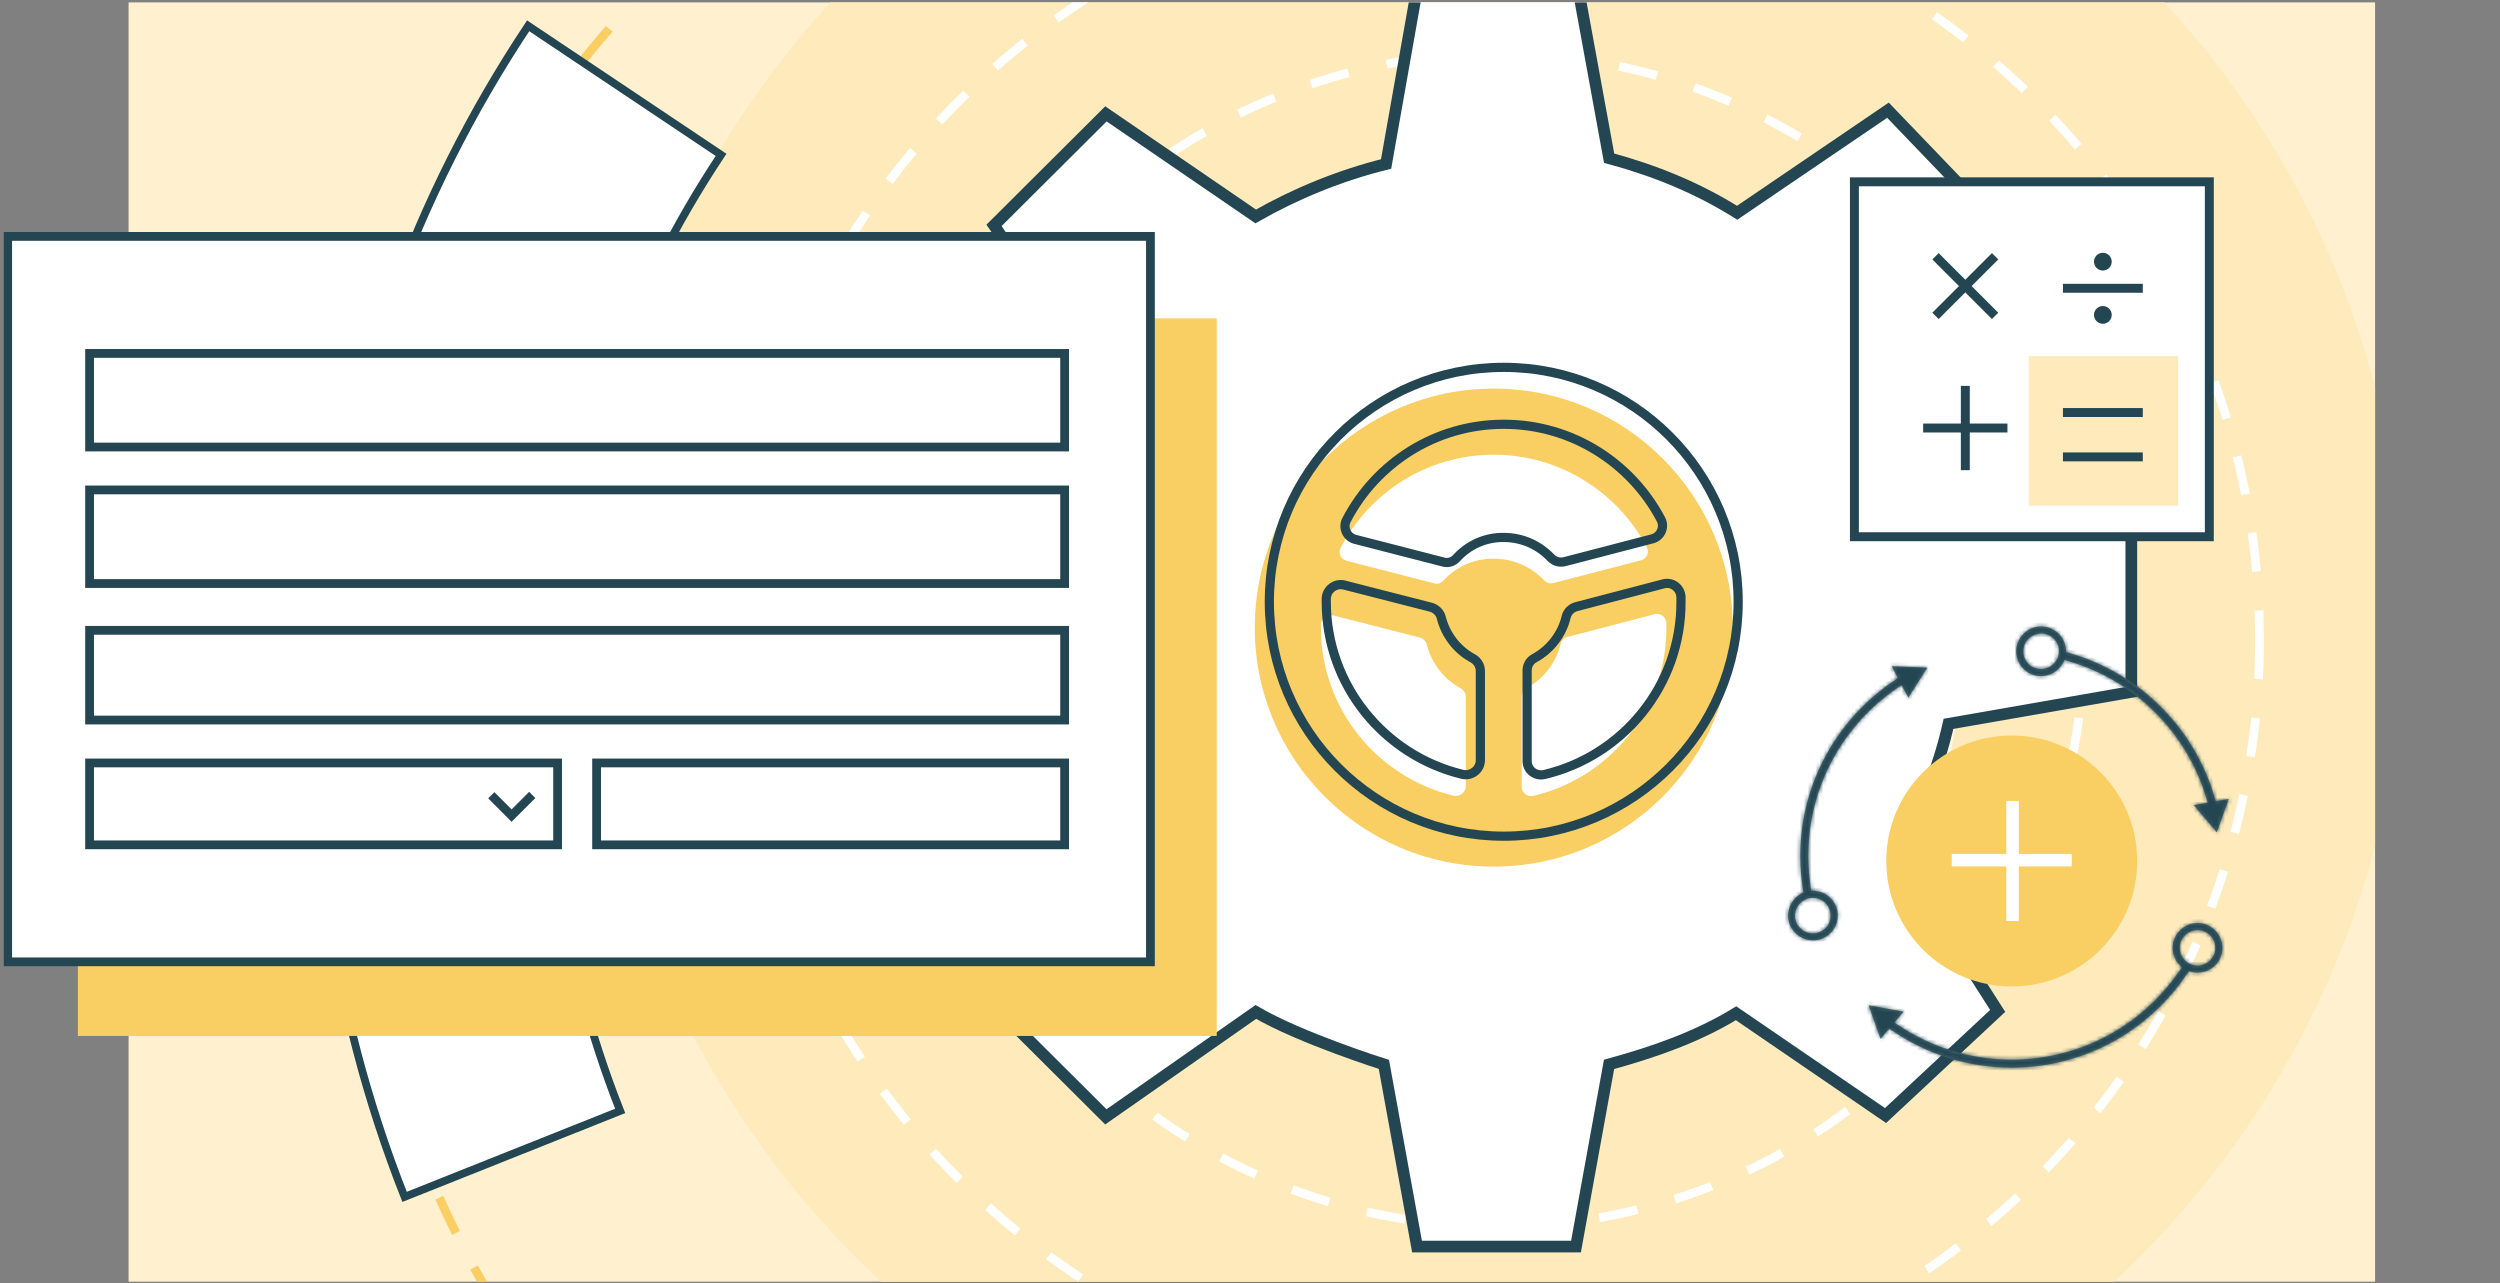
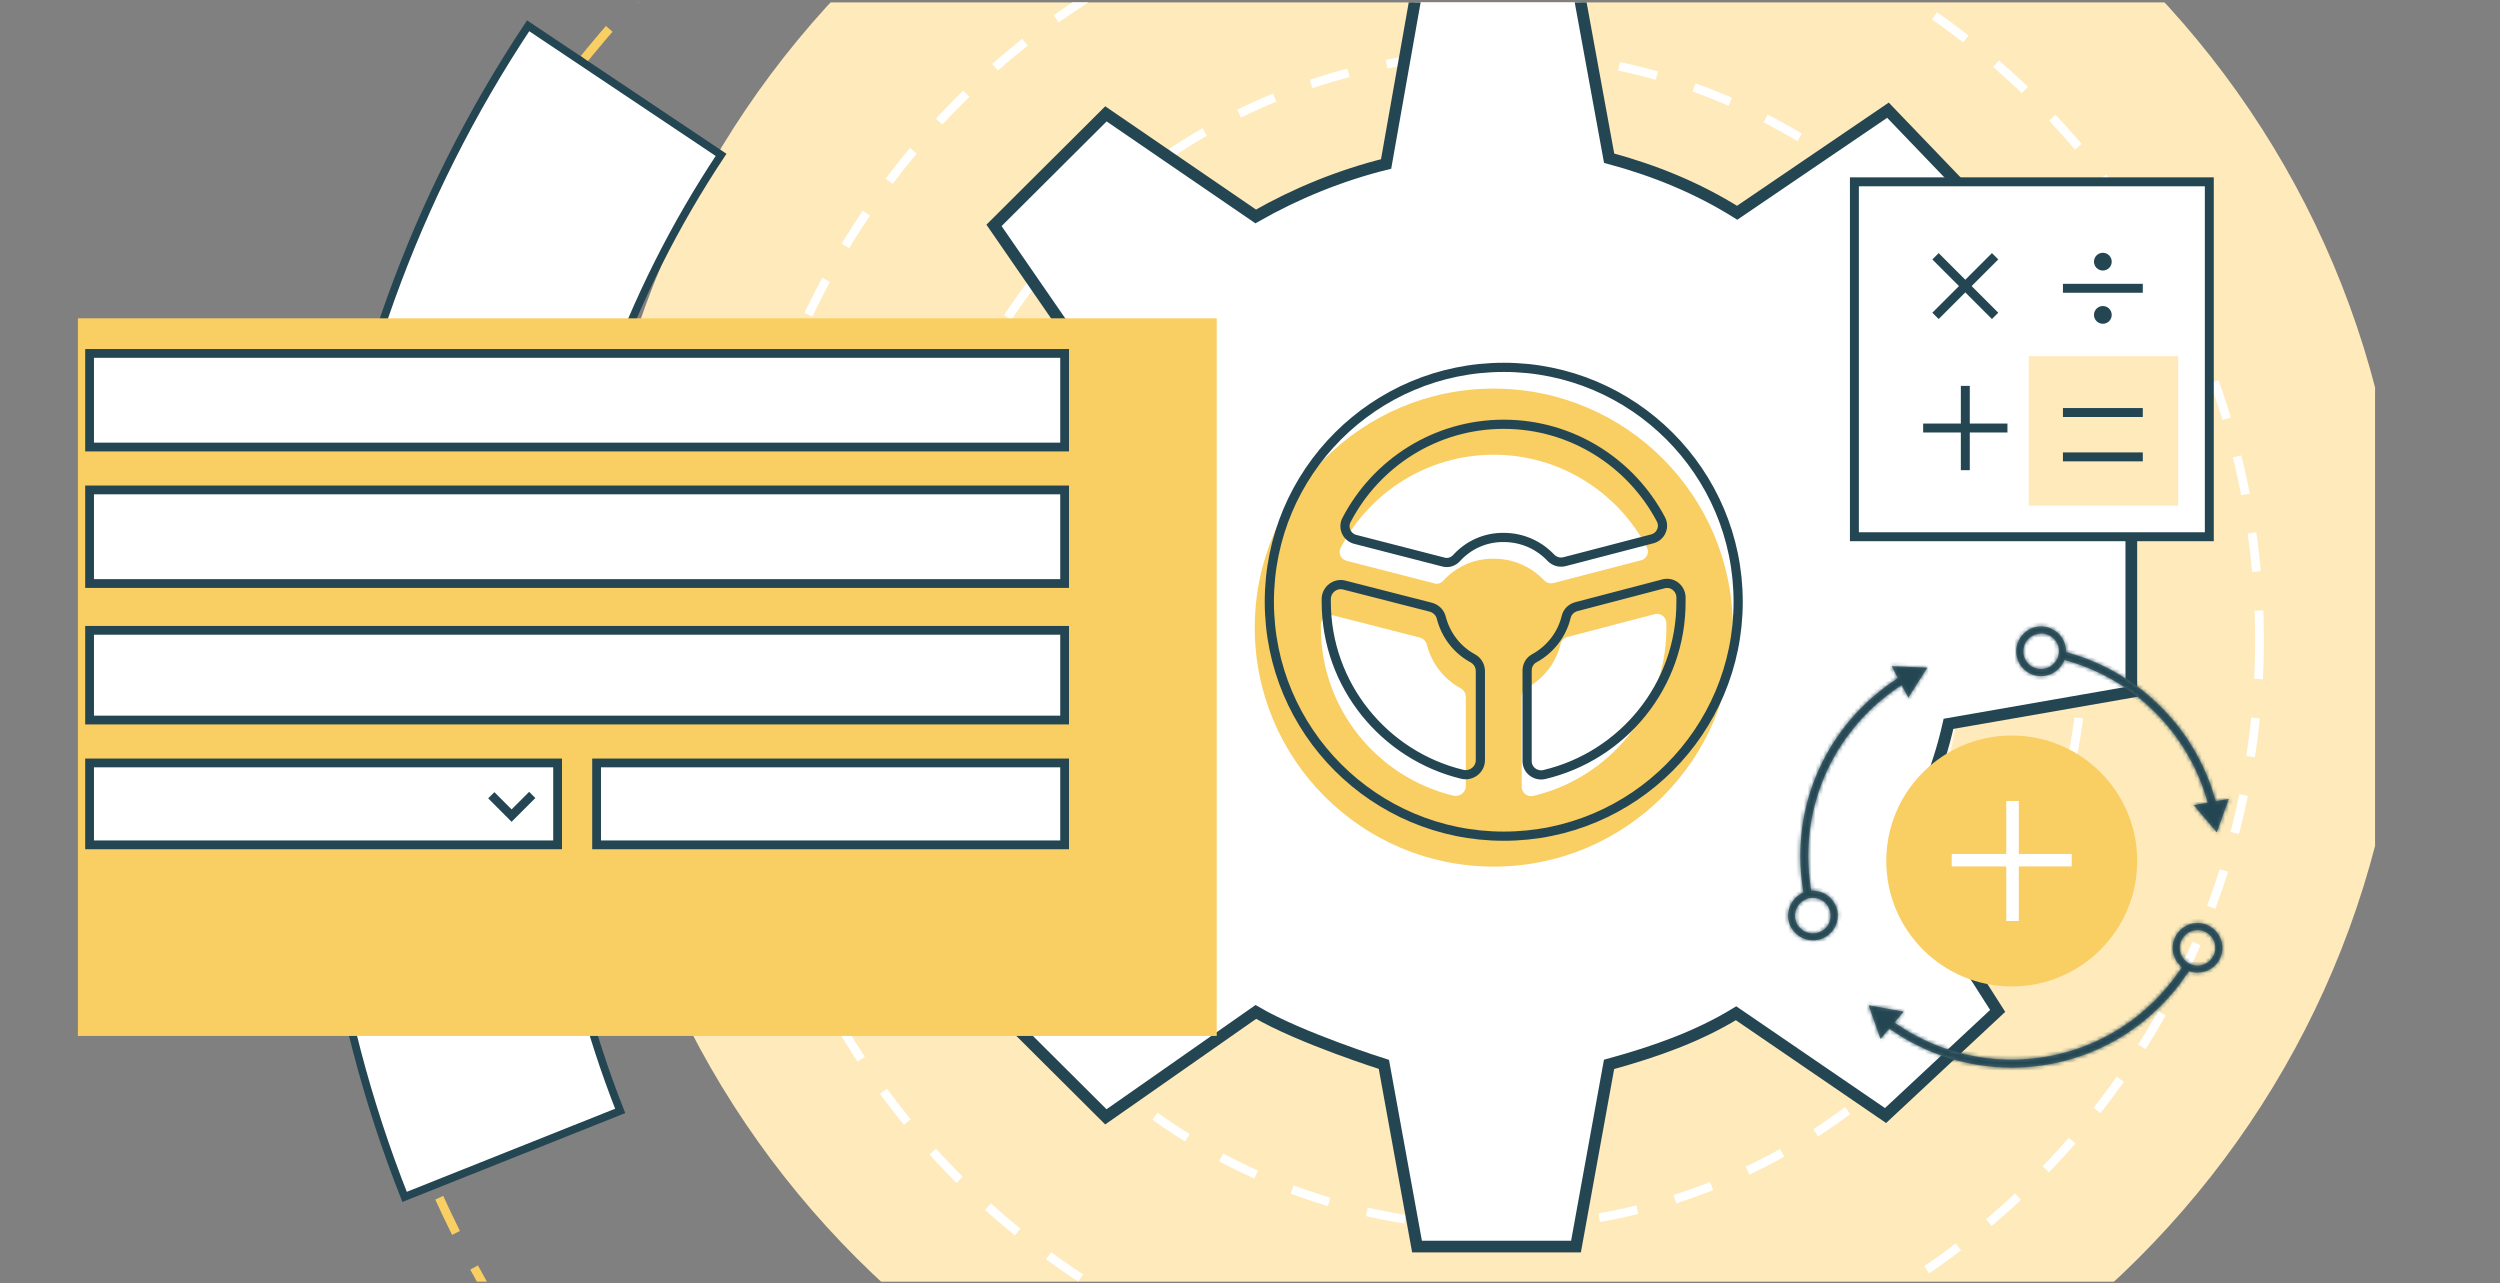
<svg xmlns="http://www.w3.org/2000/svg" width="641" height="329" viewBox="0 0 641 329" fill="none">
  <rect x="0" y="0" width="641" height="329" fill="#808080" stroke="none" />
  <g clip-path="url(#clip0_3024_10139)">
    <g clip-path="url(#clip1_3024_10139)">
      <path d="M491.012 102.458C485.374 96.014 477.558 91.539 468.757 90.167H468.727C467.146 89.928 465.565 89.779 463.924 89.749C463.626 89.749 463.327 89.749 463.029 89.749C457.898 89.749 453.005 90.793 448.56 92.673C441.877 95.507 436.209 100.22 432.182 106.157C428.184 112.034 425.827 119.194 425.827 126.891C425.827 132.351 427.02 137.541 429.139 142.225C431.257 146.909 434.3 151.056 438.059 154.457C440.207 156.396 441.847 158.753 442.981 161.05C443.548 162.183 443.966 163.287 444.234 164.302C444.383 164.809 444.473 165.256 444.532 165.704C444.592 166.121 444.652 166.509 444.652 166.867V166.897V171.014V184.886V192.345C444.652 193.329 444.861 194.254 445.219 195.119C445.756 196.402 446.651 197.476 447.784 198.252C448.351 198.639 449.007 198.938 449.694 199.147L450.618 199.445L450.648 200.429C450.678 202.07 451.006 203.621 451.603 205.024C452.557 207.261 454.109 209.141 456.078 210.483C458.047 211.826 460.433 212.601 462.999 212.601C465.237 212.601 467.355 212.005 469.174 210.931C471.024 209.857 472.575 208.335 473.649 206.485C474.694 204.695 475.32 202.637 475.35 200.429L475.38 199.445L476.305 199.147C476.543 199.087 476.782 198.997 476.991 198.908C478.274 198.371 479.347 197.476 480.123 196.342C480.899 195.209 481.346 193.836 481.346 192.374V184.051V169.582C481.346 166.688 482.003 163.884 483.166 161.288C484.359 158.663 486.06 156.306 488.238 154.308C491.907 150.907 494.89 146.79 496.949 142.166C499.007 137.541 500.171 132.41 500.171 127.01C500.171 126.831 500.171 126.652 500.171 126.473C500.111 117.255 496.651 108.872 491.012 102.458Z" fill="#FFF1D0" />
      <path d="M473.59 200.877C473.47 202.578 472.963 204.159 472.158 205.561L472.188 205.531L472.158 205.561C471.233 207.112 469.95 208.395 468.399 209.32L468.339 209.35L468.279 209.38C466.728 210.275 464.938 210.782 462.999 210.782C461.537 210.782 460.135 210.484 458.882 209.947C456.973 209.141 455.362 207.799 454.228 206.098C453.214 204.577 452.557 202.787 452.438 200.877L452.349 199.445H473.679L473.59 200.877Z" fill="white" />
      <path d="M457.659 156.814C457.659 156.814 457.659 156.844 457.659 156.874V156.964V157.053C457.659 157.083 457.659 157.113 457.659 157.113V170.09H468.459V129.159H457.659V156.814Z" fill="white" />
      <path d="M498.441 126.444C498.321 117.733 495.04 109.768 489.67 103.652C484.3 97.536 476.871 93.24 468.488 91.927C466.997 91.689 465.475 91.54 463.924 91.51H463.894H463.864C463.596 91.51 463.297 91.51 463.029 91.51C455.69 91.51 448.888 93.747 443.22 97.566C437.581 101.384 433.077 106.784 430.392 113.139C428.602 117.375 427.617 122.029 427.617 126.921C427.617 132.142 428.751 137.065 430.75 141.51C432.778 145.955 435.672 149.923 439.252 153.175C441.012 154.756 442.444 156.575 443.578 158.425C444.711 160.275 445.517 162.154 445.994 163.825C446.322 164.959 446.472 165.973 446.472 166.898V170.12H448.411H455.959V157.142C455.959 157.142 455.959 157.112 455.959 157.083V156.993V156.904C455.959 156.874 455.959 156.844 455.959 156.844V129.189H449.902C447.904 129.189 446.114 128.383 444.801 127.071C443.488 125.758 442.683 123.968 442.683 121.969C442.683 119.97 443.488 118.18 444.801 116.868C446.114 115.555 447.904 114.75 449.902 114.75H450.41C452.408 114.75 454.198 115.555 455.511 116.868C456.824 118.18 457.629 119.97 457.629 121.969V127.488H468.429V121.969C468.429 119.97 469.234 118.18 470.547 116.868C471.859 115.555 473.649 114.75 475.648 114.75H476.155C478.154 114.75 479.944 115.555 481.257 116.868C482.57 118.18 483.375 119.97 483.375 121.969C483.375 123.968 482.57 125.758 481.257 127.071C479.944 128.383 478.154 129.189 476.155 129.189H470.099V170.12H479.527L479.586 168.837C479.706 165.943 480.362 163.109 481.555 160.543C482.838 157.709 484.688 155.114 487.044 152.966L487.074 152.936C490.565 149.714 493.399 145.776 495.368 141.39C497.337 136.975 498.441 132.112 498.441 126.951C498.441 126.743 498.441 126.593 498.441 126.444Z" fill="white" />
      <path d="M476.215 127.458C477.736 127.458 479.138 126.832 480.123 125.847C481.107 124.863 481.734 123.461 481.734 121.939C481.734 120.418 481.107 119.015 480.123 118.031C479.138 117.046 477.736 116.42 476.215 116.42H475.708C474.186 116.42 472.784 117.046 471.799 118.031C470.815 119.015 470.188 120.418 470.188 121.939V127.458H471.531H476.215Z" fill="white" />
      <path d="M450.439 116.391H449.932C448.411 116.391 447.009 117.017 446.024 118.002C445.04 118.986 444.413 120.388 444.413 121.91C444.413 123.431 445.04 124.833 446.024 125.818C447.009 126.802 448.411 127.429 449.932 127.429H455.958V121.91C455.958 120.388 455.332 118.986 454.347 118.002C453.333 117.017 451.961 116.391 450.439 116.391Z" fill="white" />
      <path d="M491.012 102.458C485.374 96.014 477.558 91.539 468.757 90.167H468.727C467.146 89.928 465.565 89.779 463.924 89.749C463.626 89.749 463.327 89.749 463.029 89.749C457.898 89.749 453.005 90.793 448.56 92.673C441.877 95.507 436.209 100.22 432.182 106.157C428.184 112.034 425.827 119.194 425.827 126.891C425.827 132.35 427.02 137.541 429.139 142.225C431.257 146.909 434.3 151.056 438.059 154.457C440.207 156.396 441.847 158.753 442.981 161.05C443.548 162.183 443.966 163.287 444.234 164.302C444.383 164.809 444.473 165.256 444.532 165.704C444.592 166.121 444.652 166.509 444.652 166.867V166.897V171.014V184.886V192.345C444.652 193.329 444.861 194.254 445.219 195.119C445.756 196.402 446.651 197.476 447.784 198.252C448.351 198.639 449.007 198.938 449.694 199.147L450.618 199.445L450.648 200.429C450.678 202.07 451.006 203.621 451.603 205.024C452.557 207.261 454.109 209.141 456.078 210.483C458.047 211.826 460.433 212.601 462.999 212.601C465.237 212.601 467.355 212.005 469.174 210.931C471.024 209.857 472.575 208.335 473.649 206.485C474.694 204.695 475.32 202.637 475.35 200.429L475.38 199.445L476.305 199.147C476.543 199.087 476.782 198.997 476.991 198.908C478.274 198.371 479.347 197.476 480.123 196.342C480.899 195.209 481.346 193.836 481.346 192.374V184.051V169.582C481.346 166.688 482.003 163.884 483.166 161.288C484.359 158.663 486.06 156.306 488.238 154.308C491.907 150.907 494.89 146.79 496.949 142.166C499.007 137.541 500.171 132.41 500.171 127.01C500.171 126.831 500.171 126.652 500.171 126.473C500.111 117.255 496.651 108.872 491.012 102.458ZM473.59 200.877C473.47 202.577 472.963 204.158 472.158 205.561L472.188 205.531L472.158 205.561C471.233 207.112 469.95 208.395 468.399 209.32L468.339 209.349L468.279 209.379C466.728 210.274 464.938 210.781 462.999 210.781C461.537 210.781 460.135 210.483 458.882 209.946C456.973 209.141 455.362 207.798 454.228 206.098C453.214 204.576 452.557 202.786 452.438 200.877L452.349 199.445H473.679L473.59 200.877ZM479.616 192.345C479.616 193.09 479.467 193.777 479.198 194.403C478.781 195.358 478.124 196.163 477.259 196.73C476.424 197.297 475.38 197.625 474.306 197.625H451.782C451.036 197.625 450.35 197.476 449.723 197.207C448.769 196.79 447.963 196.133 447.396 195.268C446.83 194.433 446.501 193.389 446.501 192.285V186.766L479.646 184.081V192.345H479.616ZM479.616 182.291L446.472 184.976V173.252V171.909H448.411H479.646V182.291H479.616ZM457.659 157.112C457.659 157.112 457.659 157.082 457.659 157.052V156.963V156.873C457.659 156.843 457.659 156.814 457.659 156.814V129.158H468.458V170.089H457.659V157.112ZM495.368 141.36C493.399 145.746 490.565 149.683 487.074 152.905L487.044 152.935C484.717 155.083 482.838 157.679 481.555 160.513C480.392 163.108 479.705 165.913 479.586 168.806L479.526 170.089H470.099V129.158H476.155C478.154 129.158 479.944 128.353 481.257 127.04C482.569 125.728 483.375 123.938 483.375 121.939C483.375 119.94 482.569 118.15 481.257 116.837C479.944 115.525 478.154 114.719 476.155 114.719H475.648C473.649 114.719 471.859 115.525 470.547 116.837C469.234 118.15 468.429 119.94 468.429 121.939V127.458H457.629V121.939C457.629 119.94 456.824 118.15 455.511 116.837C454.198 115.525 452.408 114.719 450.41 114.719H449.902C447.904 114.719 446.114 115.525 444.801 116.837C443.488 118.15 442.683 119.94 442.683 121.939C442.683 123.938 443.488 125.728 444.801 127.04C446.114 128.353 447.904 129.158 449.902 129.158H455.958V156.814C455.958 156.814 455.958 156.843 455.958 156.873V156.963V157.052C455.958 157.082 455.958 157.112 455.958 157.112V170.089H448.381H446.442V166.867C446.442 165.942 446.263 164.928 445.964 163.794C445.487 162.124 444.682 160.244 443.548 158.395C442.414 156.545 440.982 154.725 439.222 153.144C435.642 149.892 432.748 145.954 430.72 141.479C428.751 137.064 427.617 132.112 427.617 126.891C427.617 121.998 428.602 117.345 430.392 113.108C433.077 106.754 437.581 101.354 443.22 97.535C448.858 93.717 455.69 91.479 463.029 91.479C463.297 91.479 463.596 91.479 463.864 91.479H463.894H463.924C465.475 91.509 466.997 91.658 468.488 91.897C476.871 93.21 484.3 97.476 489.67 103.621C495.04 109.737 498.351 117.732 498.441 126.414C498.441 126.563 498.441 126.742 498.441 126.891C498.441 132.052 497.337 136.945 495.368 141.36ZM470.159 127.458V121.939C470.159 120.417 470.785 119.015 471.77 118.031C472.754 117.046 474.157 116.42 475.678 116.42H476.185C477.707 116.42 479.109 117.046 480.093 118.031C481.078 119.015 481.704 120.417 481.704 121.939C481.704 123.46 481.078 124.862 480.093 125.847C479.109 126.831 477.707 127.458 476.185 127.458H471.472H470.159ZM455.958 121.909V127.428H449.902C448.381 127.428 446.979 126.802 445.994 125.817C445.01 124.833 444.383 123.43 444.383 121.909C444.383 120.387 445.01 118.985 445.994 118.001C446.979 117.016 448.381 116.39 449.902 116.39H450.41C451.931 116.39 453.333 117.016 454.318 118.001C455.332 119.015 455.958 120.387 455.958 121.909Z" fill="#55727B" />
      <path d="M463.924 67.732H462.134V79.755H463.924V67.732Z" fill="#55727B" />
      <path d="M501.921 77.308L493.42 85.81L494.686 87.075L503.187 78.574L501.921 77.308Z" fill="#55727B" />
      <path d="M525.618 122.148H513.596V123.938H525.618V122.148Z" fill="#55727B" />
      <path d="M501.604 159.019L500.338 160.285L508.839 168.786L510.105 167.521L501.604 159.019Z" fill="#55727B" />
      <path d="M424.162 77.336L422.896 78.602L431.398 87.103L432.663 85.837L424.162 77.336Z" fill="#55727B" />
      <path d="M412.491 122.147H400.469V123.937H412.491V122.147Z" fill="#55727B" />
      <path d="M424.471 158.984L415.97 167.485L417.235 168.751L425.737 160.25L424.471 158.984Z" fill="#55727B" />
-       <path d="M636.469 0.618H22.469V328.618H636.469V0.618Z" fill="#FFF1D0" />
      <path d="M616.469 158.118C616.469 286.524 512.375 390.618 383.969 390.618C255.563 390.618 151.469 286.524 151.469 158.118C151.469 29.712 255.563 -74.382 383.969 -74.382C512.375 -74.382 616.469 29.712 616.469 158.118ZM276.047 158.118C276.047 217.722 324.365 266.04 383.969 266.04C443.572 266.04 491.89 217.722 491.89 158.118C491.89 98.515 443.572 50.197 383.969 50.197C324.365 50.197 276.047 98.515 276.047 158.118Z" fill="#FEEABA" />
      <circle cx="408.969" cy="172.118" r="93.5" fill="#FFF7E3" />
      <circle cx="383.969" cy="164.118" r="150.375" stroke="white" stroke-width="2.25" stroke-dasharray="10 10" />
      <circle cx="383.969" cy="164.118" r="195.375" stroke="white" stroke-width="2.25" stroke-dasharray="10 10" />
      <path d="M191.586 408.895C149.54 375.009 118.206 329.635 101.379 278.271C84.552 226.906 82.956 171.756 96.783 119.501C110.61 67.246 139.268 20.129 179.283 -16.14C219.298 -52.41 268.954 -76.276 322.235 -84.847" stroke="#F9CE62" stroke-width="2.25" stroke-dasharray="10 10" />
      <circle r="7.296" transform="matrix(-0.963 -0.271 -0.271 0.963 126.317 171.466)" stroke="white" stroke-width="3" />
      <path d="M221.469 137.396L221.469 178.009L267.193 186.192C270.441 197.892 274.783 208.972 281.239 219.506L254.847 257.768L283.543 286.36L321.999 259.461C333.402 266.157 354.829 272.911 354.829 272.911L363.325 319.618L404.084 319.618L412.561 272.911C424.303 269.675 435.159 265.875 445.127 259.799L483.451 286.022L512.204 259.197L486.094 218.302C492.532 208.088 496.949 197.291 499.592 185.59L546.469 177.407L546.469 136.512L499.876 128.066C496.685 116.309 492.419 105.7 486.17 95.429C486.302 95.222 512.222 57.581 512.222 57.581L484.074 28.255L445.41 54.553C435.159 48.138 424.322 43.737 412.58 40.558L404.367 -4.382L363.608 -4.382L355.396 42.044C343.653 44.959 332.269 49.606 321.961 55.493L283.561 29.196L254.866 57.788L281.258 96.05C275.085 106.264 270.403 117.344 267.212 129.364L221.469 137.396Z" fill="white" stroke="#234652" stroke-width="3" stroke-miterlimit="10" />
      <path d="M566.469 46.618L475.469 46.618V137.618H566.469V46.618Z" fill="white" stroke="#234652" stroke-width="2.292" stroke-miterlimit="10" />
      <path d="M558.487 91.32H520.171V129.636H558.487V91.32Z" fill="#FEEABA" />
      <path d="M528.938 105.77H549.413" stroke="#234652" stroke-width="2.292" />
      <path d="M528.936 117.145H549.411" stroke="#234652" stroke-width="2.292" />
      <path d="M539.171 83.016C540.428 83.016 541.446 81.997 541.446 80.741C541.446 79.484 540.428 78.466 539.171 78.466C537.915 78.466 536.896 79.484 536.896 80.741C536.896 81.997 537.915 83.016 539.171 83.016Z" fill="#234652" />
      <path d="M539.171 69.365C540.428 69.365 541.446 68.346 541.446 67.09C541.446 65.833 540.428 64.814 539.171 64.814C537.915 64.814 536.896 65.833 536.896 67.09C536.896 68.346 537.915 69.365 539.171 69.365Z" fill="#234652" />
      <path d="M528.936 73.916H549.411" stroke="#234652" stroke-width="2.292" />
      <path d="M503.907 98.939V120.552M503.907 98.939V120.552" stroke="#234652" stroke-width="2.292" />
      <path d="M514.71 109.744L493.097 109.744M514.71 109.744L493.097 109.744" stroke="#234652" stroke-width="2.292" />
      <path d="M511.547 65.704L496.265 80.986M511.547 65.704L496.265 80.986" stroke="#234652" stroke-width="2.292" />
      <path d="M511.547 80.991L496.265 65.709M511.547 80.991L496.265 65.709" stroke="#234652" stroke-width="2.292" />
      <path d="M382.999 99.637C349.164 99.637 321.718 127.083 321.718 160.918C321.718 194.753 349.164 222.199 382.999 222.199C416.834 222.199 444.28 194.753 444.28 160.918C444.28 127.083 416.834 99.637 382.999 99.637ZM375.828 201.533C375.828 203.163 374.263 204.402 372.633 204.01C353.206 199.317 338.668 181.78 338.668 160.918C338.668 160.657 338.668 160.462 338.668 160.201C338.668 158.571 340.298 157.332 341.862 157.789L364.028 163.46C364.941 163.721 365.658 164.438 365.853 165.351C367.092 170.11 370.221 174.152 374.459 176.434C375.306 176.89 375.828 177.738 375.828 178.716V201.533ZM370.026 148.922C369.439 149.574 368.591 149.835 367.744 149.574L345.187 143.772C343.753 143.381 343.036 141.751 343.753 140.447C351.12 126.301 365.919 116.587 382.999 116.587C400.014 116.587 414.813 126.235 422.245 140.317C422.962 141.621 422.245 143.251 420.811 143.642L398.254 149.509C397.407 149.705 396.559 149.444 395.972 148.857C392.713 145.402 388.149 143.251 382.999 143.251C377.849 143.186 373.22 145.402 370.026 148.922ZM393.104 204.076C391.604 204.402 390.17 203.293 390.17 201.794V178.52C390.17 177.673 390.627 176.825 391.409 176.434C395.712 174.087 398.971 169.98 400.145 165.09C400.34 164.243 400.992 163.591 401.84 163.33L424.266 157.463C425.766 157.072 427.2 158.18 427.265 159.744C427.265 160.136 427.265 160.527 427.265 160.918C427.33 181.845 412.727 199.447 393.104 204.076Z" fill="#F9CE62" />
      <path d="M374.919 198.529L374.921 198.53C377.28 199.096 379.568 197.31 379.568 194.907V172.09C379.568 170.669 378.8 169.428 377.58 168.771C373.646 166.653 370.724 162.893 369.561 158.45C369.258 157.089 368.199 156.069 366.914 155.702L366.898 155.698L366.882 155.693L344.734 150.026C342.411 149.363 340.053 151.178 340.053 153.575V153.576V153.578V153.579V153.581V153.582V153.584V153.586V153.587V153.589V153.59V153.592V153.593V153.595V153.596V153.598V153.599V153.601V153.602V153.604V153.605V153.607V153.608V153.61V153.611V153.613V153.614V153.616V153.617V153.619V153.62V153.622V153.623V153.625V153.626V153.627V153.629V153.63V153.632V153.633V153.635V153.636V153.638V153.639V153.641V153.642V153.644V153.645V153.647V153.648V153.65V153.651V153.652V153.654V153.655V153.657V153.658V153.66V153.661V153.663V153.664V153.666V153.667V153.668V153.67V153.671V153.673V153.674V153.676V153.677V153.679V153.68V153.681V153.683V153.684V153.686V153.687V153.689V153.69V153.691V153.693V153.694V153.696V153.697V153.699V153.7V153.701V153.703V153.704V153.706V153.707V153.708V153.71V153.711V153.713V153.714V153.716V153.717V153.718V153.72V153.721V153.723V153.724V153.725V153.727V153.728V153.73V153.731V153.732V153.734V153.735V153.737V153.738V153.739V153.741V153.742V153.744V153.745V153.746V153.748V153.749V153.751V153.752V153.753V153.755V153.756V153.757V153.759V153.76V153.762V153.763V153.764V153.766V153.767V153.769V153.77V153.771V153.773V153.774V153.775V153.777V153.778V153.78V153.781V153.782V153.784V153.785V153.786V153.788V153.789V153.791V153.792V153.793V153.795V153.796V153.797V153.799V153.8V153.801V153.803V153.804V153.806V153.807V153.808V153.81V153.811V153.812V153.814V153.815V153.816V153.818V153.819V153.821V153.822V153.823V153.825V153.826V153.827V153.829V153.83V153.831V153.833V153.834V153.835V153.837V153.838V153.84V153.841V153.842V153.844V153.845V153.846V153.848V153.849V153.85V153.852V153.853V153.854V153.856V153.857V153.858V153.86V153.861V153.862V153.864V153.865V153.866V153.868V153.869V153.87V153.872V153.873V153.875V153.876V153.877V153.879V153.88V153.881V153.883V153.884V153.885V153.887V153.888V153.889V153.891V153.892V153.893V153.895V153.896V153.897V153.899V153.9V153.901V153.903V153.904V153.905V153.907V153.908V153.909V153.911V153.912V153.913V153.915V153.916V153.917V153.919V153.92V153.921V153.923V153.924V153.925V153.927V153.928V153.929V153.931V153.932V153.933V153.935V153.936V153.937V153.939V153.94V153.941V153.943V153.944V153.945V153.947V153.948V153.949V153.951V153.952V153.953V153.955V153.956V153.958V153.959V153.96V153.962V153.963V153.964V153.966V153.967V153.968V153.97V153.971V153.972V153.974V153.975V153.976V153.978V153.979V153.98V153.982V153.983V153.984V153.986V153.987V153.988V153.99V153.991V153.992V153.994V153.995V153.996V153.998V153.999V154V154.002V154.003V154.004V154.006V154.007V154.008V154.01V154.011V154.013V154.014V154.015V154.017V154.018V154.019V154.021V154.022V154.023V154.025V154.026V154.027V154.029V154.03V154.031V154.033V154.034V154.035V154.037V154.038V154.04V154.041V154.042V154.044V154.045V154.046V154.048V154.049V154.05V154.052V154.053V154.054V154.056V154.057V154.059V154.06V154.061V154.063V154.064V154.065V154.067V154.068V154.069V154.071V154.072V154.074V154.075V154.076V154.078V154.079V154.08V154.082V154.083V154.085V154.086V154.087V154.089V154.09V154.091V154.093V154.094V154.096V154.097V154.098V154.1V154.101V154.102V154.104V154.105V154.107V154.108V154.109V154.111V154.112V154.114V154.115V154.116V154.118V154.119V154.12V154.122V154.123V154.125V154.126V154.127V154.129V154.13V154.132V154.133V154.134V154.136V154.137V154.139V154.14V154.141V154.143V154.144V154.146V154.147V154.149V154.15V154.151V154.153V154.154V154.156V154.157V154.158V154.16V154.161V154.163V154.164V154.165V154.167V154.168V154.17V154.171V154.173V154.174V154.175V154.177V154.178V154.18V154.181V154.183V154.184V154.185V154.187V154.188V154.19V154.191V154.193V154.194V154.196V154.197V154.198V154.2V154.201V154.203V154.204V154.206V154.207V154.209V154.21V154.212V154.213V154.214V154.216V154.217V154.219V154.22V154.222V154.223V154.225V154.226V154.228V154.229V154.231V154.232V154.233V154.235V154.236V154.238V154.239V154.241V154.242V154.244V154.245V154.247V154.248V154.25V154.251V154.253V154.254V154.256V154.257V154.259V154.26V154.262V154.263V154.265V154.266V154.268V154.269V154.271V154.272V154.274V154.275V154.277V154.278V154.28V154.281V154.283V154.284V154.286V154.287V154.289V154.29V154.292C340.053 175.713 354.978 193.711 374.919 198.529ZM347.44 138.283L347.448 138.285L347.456 138.287L369.989 144.083C371.289 144.471 372.592 144.051 373.462 143.086C376.442 139.803 380.753 137.742 385.547 137.802L385.554 137.803H385.562C390.372 137.803 394.63 139.809 397.678 143.04L397.69 143.052L397.702 143.064C398.57 143.932 399.83 144.32 401.081 144.031L401.097 144.027L401.113 144.023L423.67 138.156L423.67 138.156L423.683 138.152C425.828 137.567 426.931 135.123 425.845 133.133C418.217 118.687 403.03 108.783 385.562 108.783C368.027 108.783 352.839 118.753 345.276 133.267C344.193 135.255 345.296 137.698 347.44 138.283ZM395.917 198.601L395.927 198.598L395.937 198.596C416.076 193.846 431.071 175.781 431.005 154.291V154.29L431.005 154.288L431.005 154.287V154.285V154.283V154.281V154.278V154.276V154.274V154.271V154.269V154.267V154.264V154.262V154.26V154.258V154.255V154.253V154.251V154.248V154.246V154.244V154.242V154.239V154.237V154.235V154.232V154.23V154.228V154.226V154.223V154.221V154.219V154.216V154.214V154.212V154.209V154.207V154.205V154.203V154.2V154.198V154.196V154.193V154.191V154.189V154.187V154.184V154.182V154.18V154.177V154.175V154.173V154.171V154.168V154.166V154.164V154.161V154.159V154.157V154.154V154.152V154.15V154.148V154.145V154.143V154.141V154.138V154.136V154.134V154.132V154.129V154.127V154.125V154.122V154.12V154.118V154.116V154.113V154.111V154.109V154.106V154.104V154.102V154.099V154.097V154.095V154.093V154.09V154.088V154.086V154.083V154.081V154.079V154.077V154.074V154.072V154.07V154.067V154.065V154.063V154.061V154.058V154.056V154.054V154.051V154.049V154.047V154.044V154.042V154.04V154.038V154.035V154.033V154.031V154.028V154.026V154.024V154.022V154.019V154.017V154.015V154.012V154.01V154.008V154.006V154.003V154.001V153.999V153.996V153.994V153.992V153.989V153.987V153.985V153.983V153.98V153.978V153.976V153.973V153.971V153.969V153.967V153.964V153.962V153.96V153.957V153.955V153.953V153.95V153.948V153.946V153.944V153.941V153.939V153.937V153.934V153.932V153.93V153.928V153.925V153.923V153.921V153.918V153.916V153.914V153.912V153.909V153.907V153.905V153.902V153.9V153.898V153.895V153.893V153.891V153.889V153.886V153.884V153.882V153.879V153.877V153.875V153.873V153.87V153.868V153.866V153.863V153.861V153.859V153.857V153.854V153.852V153.85V153.847V153.845V153.843V153.84V153.838V153.836V153.834V153.831V153.829V153.827V153.824V153.822V153.82V153.818V153.815V153.813V153.811V153.808V153.806V153.804V153.802V153.799V153.797V153.795V153.792V153.79V153.788V153.785V153.783V153.781V153.779V153.776V153.774V153.772V153.769V153.767V153.765V153.763V153.76V153.758V153.756V153.753V153.751V153.749V153.747V153.744V153.742V153.74V153.737V153.735V153.733V153.73V153.728V153.726V153.724V153.721V153.719V153.717V153.714V153.712V153.71V153.708V153.705V153.703V153.701V153.698V153.696V153.694V153.692V153.689V153.687V153.685V153.682V153.68V153.678V153.675V153.673V153.671V153.669V153.666V153.664V153.662V153.659V153.657V153.655V153.653V153.65V153.648V153.646V153.643V153.641V153.639V153.636V153.634V153.632V153.63V153.627V153.625V153.623V153.62V153.618V153.616V153.614V153.611V153.609V153.607V153.604V153.602V153.6V153.598V153.595V153.593V153.591V153.588V153.586V153.584V153.581V153.579V153.577V153.575V153.572V153.57V153.568V153.565V153.563V153.561V153.559V153.556V153.554V153.552V153.549V153.547V153.545V153.543V153.54V153.538V153.536V153.533V153.531V153.529V153.526V153.524V153.522V153.52V153.517V153.515V153.513V153.51V153.508V153.506V153.504V153.501V153.499V153.497V153.494V153.492V153.49V153.488V153.485V153.483V153.481V153.478V153.476V153.474V153.471V153.469V153.467V153.465V153.462V153.46V153.458V153.455V153.453V153.451V153.449V153.446V153.444V153.442V153.439V153.437V153.435V153.433V153.43V153.428V153.426V153.423V153.421V153.419V153.416V153.414V153.412V153.41V153.407V153.405V153.403V153.4V153.398V153.396V153.394V153.391V153.389V153.387V153.384V153.382V153.38V153.378V153.375V153.373V153.371V153.368V153.366V153.364V153.361V153.359V153.357V153.355V153.352V153.35V153.348V153.345V153.343V153.341V153.339V153.336V153.334V153.332V153.329V153.327V153.325V153.322V153.32V153.318V153.316V153.313V153.311V153.309V153.306V153.304V153.302V153.3V153.297V153.295V153.293V153.29V153.288V153.286V153.284V153.281V153.279V153.277V153.274V153.272V153.27V153.267V153.265V153.263V153.261V153.258V153.256V153.254V153.251V153.249V153.247V153.245V153.242V153.24V153.238V153.235V153.233V153.231V153.229V153.226V153.224V153.222V153.219V153.217V153.215V153.212V153.21V153.208V153.206V153.203V153.201V153.199V153.196V153.194V153.192V153.19V153.187V153.185V153.183V153.18V153.178V153.176V153.174V153.171V153.169V153.167V153.164V153.162V153.16V153.157V153.155V153.153V153.151V153.148V153.146V153.144V153.141V153.139V153.137V153.135V153.132V153.13V153.128V153.125V153.123V153.121V153.119V153.094L431.004 153.069C430.909 150.794 428.796 149.106 426.531 149.697L426.53 149.697L404.104 155.565L404.08 155.571L404.056 155.578C402.848 155.95 401.861 156.902 401.561 158.195C400.468 162.741 397.435 166.571 393.423 168.765C392.208 169.384 391.555 170.664 391.555 171.894V195.168C391.555 197.464 393.728 199.076 395.917 198.601ZM325.458 154.292C325.458 121.107 352.377 94.189 385.562 94.189C418.746 94.189 445.665 121.107 445.665 154.292C445.665 187.477 418.746 214.395 385.562 214.395C352.377 214.395 325.458 187.477 325.458 154.292Z" stroke="#234652" stroke-width="2.356" />
      <path d="M515.809 252.92C533.573 252.92 547.975 238.519 547.975 220.754C547.975 202.989 533.573 188.588 515.809 188.588C498.044 188.588 483.643 202.989 483.643 220.754C483.643 238.519 498.044 252.92 515.809 252.92Z" fill="#F9CE62" />
      <mask id="path-37-inside-1_3024_10139" fill="white">
        <path d="M557.548 240.616C557.231 241.408 557.073 242.223 557.073 243.015C557.073 244.622 557.684 246.162 558.77 247.339L559.427 248.04L558.884 248.833C554.9 254.673 549.806 259.698 543.83 263.501C535.727 268.685 526.106 271.695 515.784 271.695C505.077 271.695 495.14 268.458 486.855 262.935L485.723 262.188L488.077 259.404L479.113 257.751L482.169 266.353L484.41 263.727L485.316 264.338C494.008 270.247 504.489 273.733 515.784 273.733C526.514 273.733 536.519 270.609 544.94 265.221C551.21 261.215 556.597 255.918 560.74 249.738L561.215 249.036L562.03 249.217C562.505 249.331 562.981 249.376 563.456 249.376C564.701 249.376 565.924 249.014 566.965 248.335C568.006 247.656 568.844 246.682 569.342 245.437C569.659 244.645 569.817 243.83 569.817 243.038C569.817 241.793 569.455 240.548 568.753 239.529C568.074 238.488 567.078 237.65 565.856 237.13C565.063 236.813 564.248 236.654 563.456 236.654C562.211 236.654 560.989 237.016 559.948 237.718C558.906 238.397 558.069 239.371 557.548 240.616ZM559.223 241.295C559.585 240.412 560.197 239.71 560.944 239.212C561.691 238.714 562.551 238.465 563.456 238.465C564.045 238.465 564.633 238.578 565.177 238.805C566.059 239.167 566.761 239.778 567.259 240.525C567.734 241.272 568.006 242.132 568.006 243.038C568.006 243.626 567.893 244.215 567.667 244.758C567.304 245.641 566.693 246.343 565.946 246.841C565.199 247.316 564.339 247.588 563.434 247.588C562.845 247.588 562.256 247.474 561.713 247.248C560.83 246.886 560.129 246.275 559.631 245.528C559.155 244.781 558.884 243.921 558.884 243.015C558.884 242.449 558.997 241.861 559.223 241.295Z" />
        <path d="M522.824 173.34C523.005 173.362 523.163 173.362 523.322 173.362C524.499 173.362 525.608 173.045 526.581 172.457C527.532 171.891 528.347 171.053 528.89 170.057L529.366 169.22L530.294 169.492C547.226 174.404 560.604 187.646 565.674 204.51L566.059 205.8L562.483 206.434L568.368 213.406L571.469 204.827L568.096 205.438L567.802 204.397C562.596 186.537 548.448 172.502 530.543 167.432L529.75 167.205L529.683 166.39C529.547 164.874 528.868 163.516 527.826 162.474C526.785 161.456 525.404 160.777 523.842 160.641C523.661 160.618 523.48 160.618 523.322 160.618C521.669 160.618 520.153 161.252 519.021 162.316C517.866 163.38 517.119 164.829 516.984 166.504C516.961 166.685 516.961 166.843 516.961 167.002C516.961 168.654 517.595 170.171 518.636 171.302C519.7 172.434 521.149 173.204 522.824 173.34ZM519.972 170.08C519.225 169.265 518.772 168.179 518.772 167.002C518.772 166.888 518.772 166.753 518.794 166.639C518.885 165.44 519.428 164.398 520.266 163.629C521.058 162.904 522.077 162.474 523.209 162.429V162.406C523.276 162.406 523.412 162.429 523.661 162.452H523.707C523.842 162.452 523.956 162.474 524.091 162.497V162.474H524.114C524.159 162.474 524.182 162.474 524.205 162.474V162.497C525.201 162.678 526.061 163.199 526.717 163.878C527.464 164.693 527.917 165.779 527.917 166.956C527.917 167.07 527.917 167.205 527.894 167.319C527.804 168.518 527.26 169.56 526.423 170.329C525.608 171.076 524.521 171.529 523.344 171.529C523.231 171.529 523.095 171.529 522.982 171.506C521.782 171.438 520.719 170.895 519.972 170.08Z" />
        <path d="M470.806 232.511C470.353 231.311 469.583 230.337 468.632 229.636C467.682 228.934 466.527 228.504 465.328 228.413L464.377 228.345L464.241 227.395C463.856 224.837 463.63 222.234 463.63 219.54C463.63 210.576 465.893 202.155 469.877 194.776C473.861 187.419 479.566 181.126 486.447 176.418L487.579 175.648L489.277 178.885L494.166 171.189L485.044 170.804L486.628 173.86L485.723 174.471C478.457 179.338 472.413 185.902 468.202 193.599C463.992 201.295 461.593 210.146 461.593 219.54C461.593 222.415 461.842 225.222 462.272 227.983L462.407 228.798L461.683 229.206C459.668 230.383 458.469 232.533 458.469 234.774C458.469 235.521 458.605 236.268 458.876 236.993C459.352 238.26 460.212 239.301 461.253 240.003C462.294 240.727 463.562 241.112 464.852 241.112C465.599 241.112 466.346 240.976 467.093 240.705C468.361 240.229 469.402 239.369 470.104 238.328C470.828 237.287 471.213 236.019 471.213 234.729C471.213 234.005 471.077 233.258 470.806 232.511ZM468.61 237.332C468.089 238.079 467.365 238.69 466.437 239.03C465.916 239.233 465.373 239.324 464.83 239.324C463.901 239.324 463.019 239.052 462.249 238.532C461.774 238.215 461.366 237.785 461.027 237.309C460.913 237.196 460.8 237.06 460.732 236.902C460.732 236.902 460.664 236.698 460.574 236.472C460.551 236.449 460.551 236.404 460.529 236.381C460.325 235.861 460.234 235.317 460.234 234.774C460.234 233.846 460.506 232.963 461.027 232.194C461.547 231.447 462.272 230.835 463.2 230.496C463.72 230.292 464.264 230.202 464.807 230.202C465.735 230.202 466.618 230.473 467.387 230.994C468.134 231.515 468.746 232.239 469.085 233.167C469.289 233.688 469.379 234.231 469.379 234.774C469.402 235.68 469.13 236.585 468.61 237.332Z" />
      </mask>
      <path d="M557.548 240.616C557.231 241.408 557.073 242.223 557.073 243.015C557.073 244.622 557.684 246.162 558.77 247.339L559.427 248.04L558.884 248.833C554.9 254.673 549.806 259.698 543.83 263.501C535.727 268.685 526.106 271.695 515.784 271.695C505.077 271.695 495.14 268.458 486.855 262.935L485.723 262.188L488.077 259.404L479.113 257.751L482.169 266.353L484.41 263.727L485.316 264.338C494.008 270.247 504.489 273.733 515.784 273.733C526.514 273.733 536.519 270.609 544.94 265.221C551.21 261.215 556.597 255.918 560.74 249.738L561.215 249.036L562.03 249.217C562.505 249.331 562.981 249.376 563.456 249.376C564.701 249.376 565.924 249.014 566.965 248.335C568.006 247.656 568.844 246.682 569.342 245.437C569.659 244.645 569.817 243.83 569.817 243.038C569.817 241.793 569.455 240.548 568.753 239.529C568.074 238.488 567.078 237.65 565.856 237.13C565.063 236.813 564.248 236.654 563.456 236.654C562.211 236.654 560.989 237.016 559.948 237.718C558.906 238.397 558.069 239.371 557.548 240.616ZM559.223 241.295C559.585 240.412 560.197 239.71 560.944 239.212C561.691 238.714 562.551 238.465 563.456 238.465C564.045 238.465 564.633 238.578 565.177 238.805C566.059 239.167 566.761 239.778 567.259 240.525C567.734 241.272 568.006 242.132 568.006 243.038C568.006 243.626 567.893 244.215 567.667 244.758C567.304 245.641 566.693 246.343 565.946 246.841C565.199 247.316 564.339 247.588 563.434 247.588C562.845 247.588 562.256 247.474 561.713 247.248C560.83 246.886 560.129 246.275 559.631 245.528C559.155 244.781 558.884 243.921 558.884 243.015C558.884 242.449 558.997 241.861 559.223 241.295Z" fill="#55727B" />
      <path d="M522.824 173.34C523.005 173.362 523.163 173.362 523.322 173.362C524.499 173.362 525.608 173.045 526.581 172.457C527.532 171.891 528.347 171.053 528.89 170.057L529.366 169.22L530.294 169.492C547.226 174.404 560.604 187.646 565.674 204.51L566.059 205.8L562.483 206.434L568.368 213.406L571.469 204.827L568.096 205.438L567.802 204.397C562.596 186.537 548.448 172.502 530.543 167.432L529.75 167.205L529.683 166.39C529.547 164.874 528.868 163.516 527.826 162.474C526.785 161.456 525.404 160.777 523.842 160.641C523.661 160.618 523.48 160.618 523.322 160.618C521.669 160.618 520.153 161.252 519.021 162.316C517.866 163.38 517.119 164.829 516.984 166.504C516.961 166.685 516.961 166.843 516.961 167.002C516.961 168.654 517.595 170.171 518.636 171.302C519.7 172.434 521.149 173.204 522.824 173.34ZM519.972 170.08C519.225 169.265 518.772 168.179 518.772 167.002C518.772 166.888 518.772 166.753 518.794 166.639C518.885 165.44 519.428 164.398 520.266 163.629C521.058 162.904 522.077 162.474 523.209 162.429V162.406C523.276 162.406 523.412 162.429 523.661 162.452H523.707C523.842 162.452 523.956 162.474 524.091 162.497V162.474H524.114C524.159 162.474 524.182 162.474 524.205 162.474V162.497C525.201 162.678 526.061 163.199 526.717 163.878C527.464 164.693 527.917 165.779 527.917 166.956C527.917 167.07 527.917 167.205 527.894 167.319C527.804 168.518 527.26 169.56 526.423 170.329C525.608 171.076 524.521 171.529 523.344 171.529C523.231 171.529 523.095 171.529 522.982 171.506C521.782 171.438 520.719 170.895 519.972 170.08Z" fill="#55727B" />
      <path d="M470.806 232.511C470.353 231.311 469.583 230.337 468.632 229.636C467.682 228.934 466.527 228.504 465.328 228.413L464.377 228.345L464.241 227.395C463.856 224.837 463.63 222.234 463.63 219.54C463.63 210.576 465.893 202.155 469.877 194.776C473.861 187.419 479.566 181.126 486.447 176.418L487.579 175.648L489.277 178.885L494.166 171.189L485.044 170.804L486.628 173.86L485.723 174.471C478.457 179.338 472.413 185.902 468.202 193.599C463.992 201.295 461.593 210.146 461.593 219.54C461.593 222.415 461.842 225.222 462.272 227.983L462.407 228.798L461.683 229.206C459.668 230.383 458.469 232.533 458.469 234.774C458.469 235.521 458.605 236.268 458.876 236.993C459.352 238.26 460.212 239.301 461.253 240.003C462.294 240.727 463.562 241.112 464.852 241.112C465.599 241.112 466.346 240.976 467.093 240.705C468.361 240.229 469.402 239.369 470.104 238.328C470.828 237.287 471.213 236.019 471.213 234.729C471.213 234.005 471.077 233.258 470.806 232.511ZM468.61 237.332C468.089 238.079 467.365 238.69 466.437 239.03C465.916 239.233 465.373 239.324 464.83 239.324C463.901 239.324 463.019 239.052 462.249 238.532C461.774 238.215 461.366 237.785 461.027 237.309C460.913 237.196 460.8 237.06 460.732 236.902C460.732 236.902 460.664 236.698 460.574 236.472C460.551 236.449 460.551 236.404 460.529 236.381C460.325 235.861 460.234 235.317 460.234 234.774C460.234 233.846 460.506 232.963 461.027 232.194C461.547 231.447 462.272 230.835 463.2 230.496C463.72 230.292 464.264 230.202 464.807 230.202C465.735 230.202 466.618 230.473 467.387 230.994C468.134 231.515 468.746 232.239 469.085 233.167C469.289 233.688 469.379 234.231 469.379 234.774C469.402 235.68 469.13 236.585 468.61 237.332Z" fill="#55727B" />
      <path d="M557.548 240.616C557.231 241.408 557.073 242.223 557.073 243.015C557.073 244.622 557.684 246.162 558.77 247.339L559.427 248.04L558.884 248.833C554.9 254.673 549.806 259.698 543.83 263.501C535.727 268.685 526.106 271.695 515.784 271.695C505.077 271.695 495.14 268.458 486.855 262.935L485.723 262.188L488.077 259.404L479.113 257.751L482.169 266.353L484.41 263.727L485.316 264.338C494.008 270.247 504.489 273.733 515.784 273.733C526.514 273.733 536.519 270.609 544.94 265.221C551.21 261.215 556.597 255.918 560.74 249.738L561.215 249.036L562.03 249.217C562.505 249.331 562.981 249.376 563.456 249.376C564.701 249.376 565.924 249.014 566.965 248.335C568.006 247.656 568.844 246.682 569.342 245.437C569.659 244.645 569.817 243.83 569.817 243.038C569.817 241.793 569.455 240.548 568.753 239.529C568.074 238.488 567.078 237.65 565.856 237.13C565.063 236.813 564.248 236.654 563.456 236.654C562.211 236.654 560.989 237.016 559.948 237.718C558.906 238.397 558.069 239.371 557.548 240.616ZM559.223 241.295C559.585 240.412 560.197 239.71 560.944 239.212C561.691 238.714 562.551 238.465 563.456 238.465C564.045 238.465 564.633 238.578 565.177 238.805C566.059 239.167 566.761 239.778 567.259 240.525C567.734 241.272 568.006 242.132 568.006 243.038C568.006 243.626 567.893 244.215 567.667 244.758C567.304 245.641 566.693 246.343 565.946 246.841C565.199 247.316 564.339 247.588 563.434 247.588C562.845 247.588 562.256 247.474 561.713 247.248C560.83 246.886 560.129 246.275 559.631 245.528C559.155 244.781 558.884 243.921 558.884 243.015C558.884 242.449 558.997 241.861 559.223 241.295Z" stroke="#234652" stroke-width="6.822" mask="url(#path-37-inside-1_3024_10139)" />
      <path d="M522.824 173.34C523.005 173.362 523.163 173.362 523.322 173.362C524.499 173.362 525.608 173.045 526.581 172.457C527.532 171.891 528.347 171.053 528.89 170.057L529.366 169.22L530.294 169.492C547.226 174.404 560.604 187.646 565.674 204.51L566.059 205.8L562.483 206.434L568.368 213.406L571.469 204.827L568.096 205.438L567.802 204.397C562.596 186.537 548.448 172.502 530.543 167.432L529.75 167.205L529.683 166.39C529.547 164.874 528.868 163.516 527.826 162.474C526.785 161.456 525.404 160.777 523.842 160.641C523.661 160.618 523.48 160.618 523.322 160.618C521.669 160.618 520.153 161.252 519.021 162.316C517.866 163.38 517.119 164.829 516.984 166.504C516.961 166.685 516.961 166.843 516.961 167.002C516.961 168.654 517.595 170.171 518.636 171.302C519.7 172.434 521.149 173.204 522.824 173.34ZM519.972 170.08C519.225 169.265 518.772 168.179 518.772 167.002C518.772 166.888 518.772 166.753 518.794 166.639C518.885 165.44 519.428 164.398 520.266 163.629C521.058 162.904 522.077 162.474 523.209 162.429V162.406C523.276 162.406 523.412 162.429 523.661 162.452H523.707C523.842 162.452 523.956 162.474 524.091 162.497V162.474H524.114C524.159 162.474 524.182 162.474 524.205 162.474V162.497C525.201 162.678 526.061 163.199 526.717 163.878C527.464 164.693 527.917 165.779 527.917 166.956C527.917 167.07 527.917 167.205 527.894 167.319C527.804 168.518 527.26 169.56 526.423 170.329C525.608 171.076 524.521 171.529 523.344 171.529C523.231 171.529 523.095 171.529 522.982 171.506C521.782 171.438 520.719 170.895 519.972 170.08Z" stroke="#234652" stroke-width="6.822" mask="url(#path-37-inside-1_3024_10139)" />
      <path d="M470.806 232.511C470.353 231.311 469.583 230.337 468.632 229.636C467.682 228.934 466.527 228.504 465.328 228.413L464.377 228.345L464.241 227.395C463.856 224.837 463.63 222.234 463.63 219.54C463.63 210.576 465.893 202.155 469.877 194.776C473.861 187.419 479.566 181.126 486.447 176.418L487.579 175.648L489.277 178.885L494.166 171.189L485.044 170.804L486.628 173.86L485.723 174.471C478.457 179.338 472.413 185.902 468.202 193.599C463.992 201.295 461.593 210.146 461.593 219.54C461.593 222.415 461.842 225.222 462.272 227.983L462.407 228.798L461.683 229.206C459.668 230.383 458.469 232.533 458.469 234.774C458.469 235.521 458.605 236.268 458.876 236.993C459.352 238.26 460.212 239.301 461.253 240.003C462.294 240.727 463.562 241.112 464.852 241.112C465.599 241.112 466.346 240.976 467.093 240.705C468.361 240.229 469.402 239.369 470.104 238.328C470.828 237.287 471.213 236.019 471.213 234.729C471.213 234.005 471.077 233.258 470.806 232.511ZM468.61 237.332C468.089 238.079 467.365 238.69 466.437 239.03C465.916 239.233 465.373 239.324 464.83 239.324C463.901 239.324 463.019 239.052 462.249 238.532C461.774 238.215 461.366 237.785 461.027 237.309C460.913 237.196 460.8 237.06 460.732 236.902C460.732 236.902 460.664 236.698 460.574 236.472C460.551 236.449 460.551 236.404 460.529 236.381C460.325 235.861 460.234 235.317 460.234 234.774C460.234 233.846 460.506 232.963 461.027 232.194C461.547 231.447 462.272 230.835 463.2 230.496C463.72 230.292 464.264 230.202 464.807 230.202C465.735 230.202 466.618 230.473 467.387 230.994C468.134 231.515 468.746 232.239 469.085 233.167C469.289 233.688 469.379 234.231 469.379 234.774C469.402 235.68 469.13 236.585 468.61 237.332Z" stroke="#234652" stroke-width="6.822" mask="url(#path-37-inside-1_3024_10139)" />
      <line x1="500.424" y1="220.548" x2="531.191" y2="220.548" stroke="white" stroke-width="3.208" />
      <line x1="516.013" y1="205.37" x2="516.013" y2="236.138" stroke="white" stroke-width="3.208" />
    </g>
    <path d="M159.016 284.838L103.734 306.882C84.412 257.991 77.199 205.148 82.717 152.858C88.234 100.568 106.317 50.394 135.417 6.612L184.881 39.708C161.153 75.461 146.407 116.42 141.903 159.103C137.399 201.786 143.273 244.921 159.016 284.838Z" fill="white" stroke="#234652" stroke-width="2" />
    <path d="M311.969 81.617H19.969V265.617H311.969V81.617Z" fill="#F9CE62" />
-     <path d="M294.969 60.617H1.969V246.617H294.969V60.617Z" fill="white" stroke="#234652" stroke-width="2.25" stroke-miterlimit="10" />
    <path d="M272.969 125.617H22.969V149.617H272.969V125.617Z" fill="white" stroke="#234652" stroke-width="2.25" stroke-miterlimit="10" />
    <path d="M272.969 90.617H22.969V114.617H272.969V90.617Z" fill="white" stroke="#234652" stroke-width="2.25" stroke-miterlimit="10" />
    <path d="M272.969 161.617H22.969V184.617H272.969V161.617Z" fill="white" stroke="#234652" stroke-width="2.25" stroke-miterlimit="10" />
    <path d="M142.969 195.617H22.969V216.617H142.969V195.617Z" fill="white" stroke="#234652" stroke-width="2.25" stroke-miterlimit="10" />
    <path d="M272.969 195.617H152.969V216.617H272.969V195.617Z" fill="white" stroke="#234652" stroke-width="2.25" stroke-miterlimit="10" />
    <path d="M125.969 203.898L131.174 209.119L136.472 203.821" fill="white" />
    <path d="M125.969 203.898L131.174 209.119L136.472 203.821" stroke="#234652" stroke-width="2.25" stroke-miterlimit="10" />
  </g>
  <defs>
    <clipPath id="clip0_3024_10139">
      <rect width="640" height="328" fill="white" transform="translate(0.969 0.618)" />
    </clipPath>
    <clipPath id="clip1_3024_10139">
      <rect width="576" height="328" fill="white" transform="translate(32.969 0.618)" />
    </clipPath>
  </defs>
</svg>